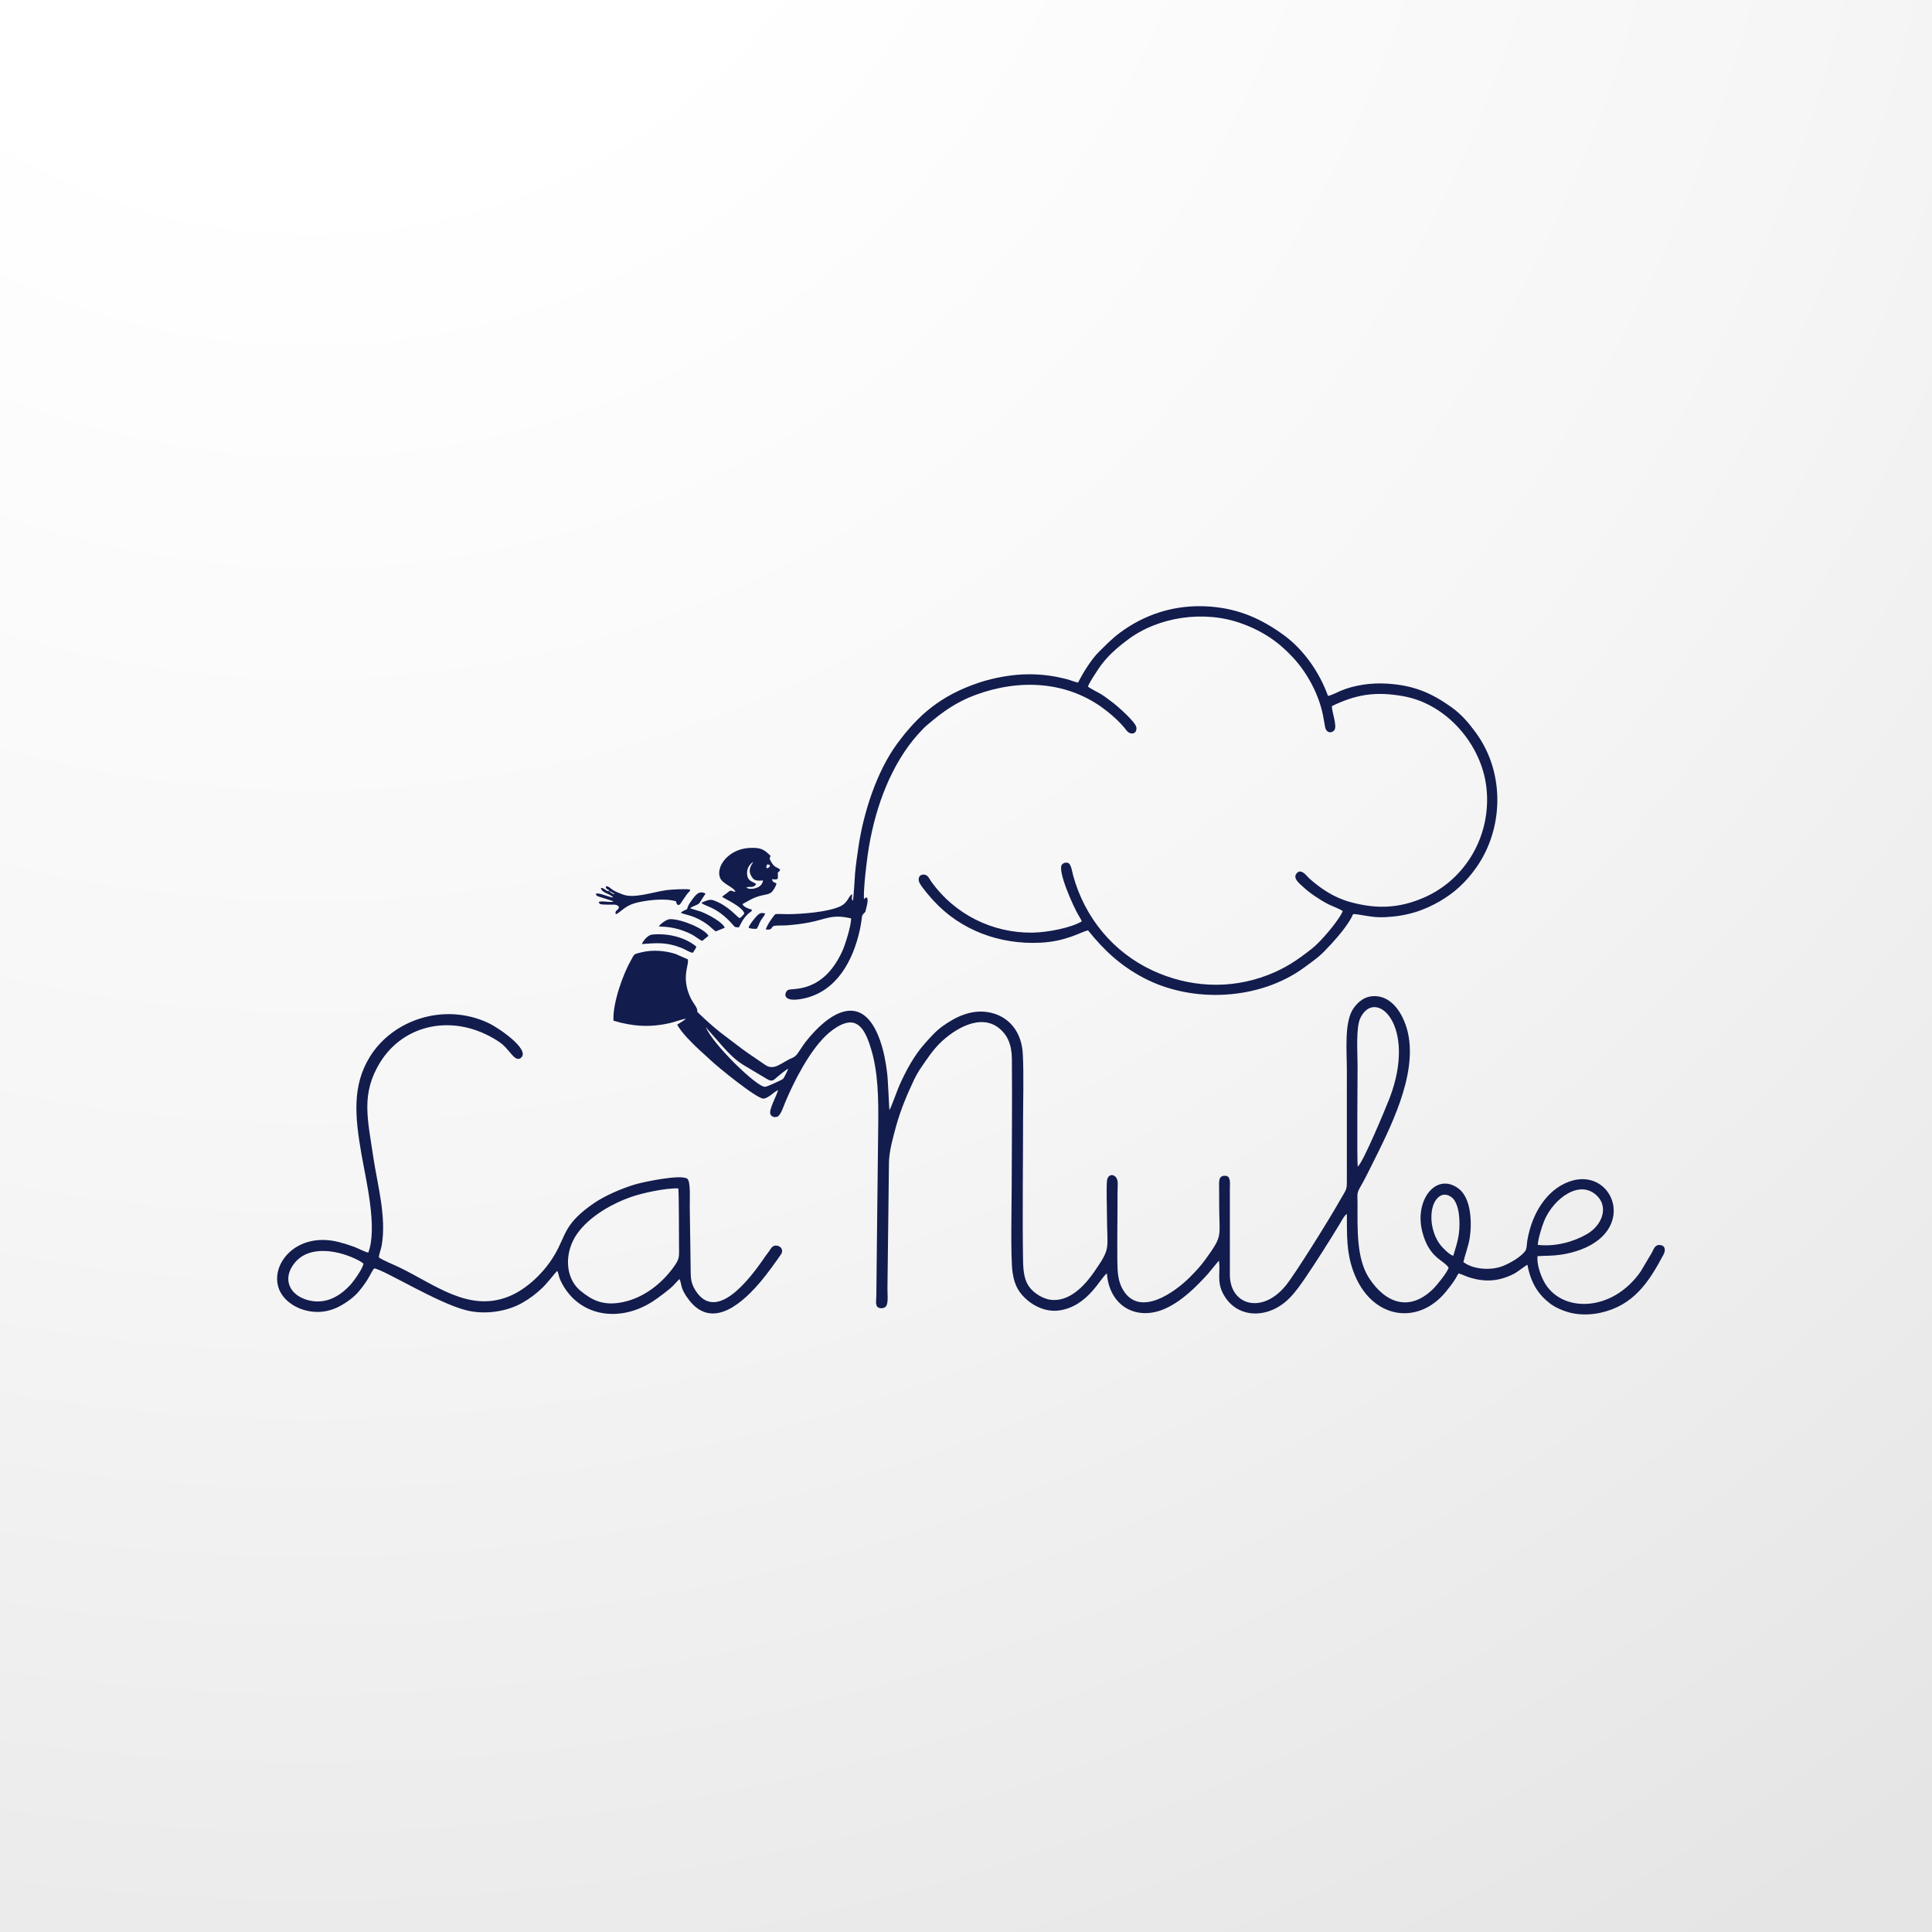
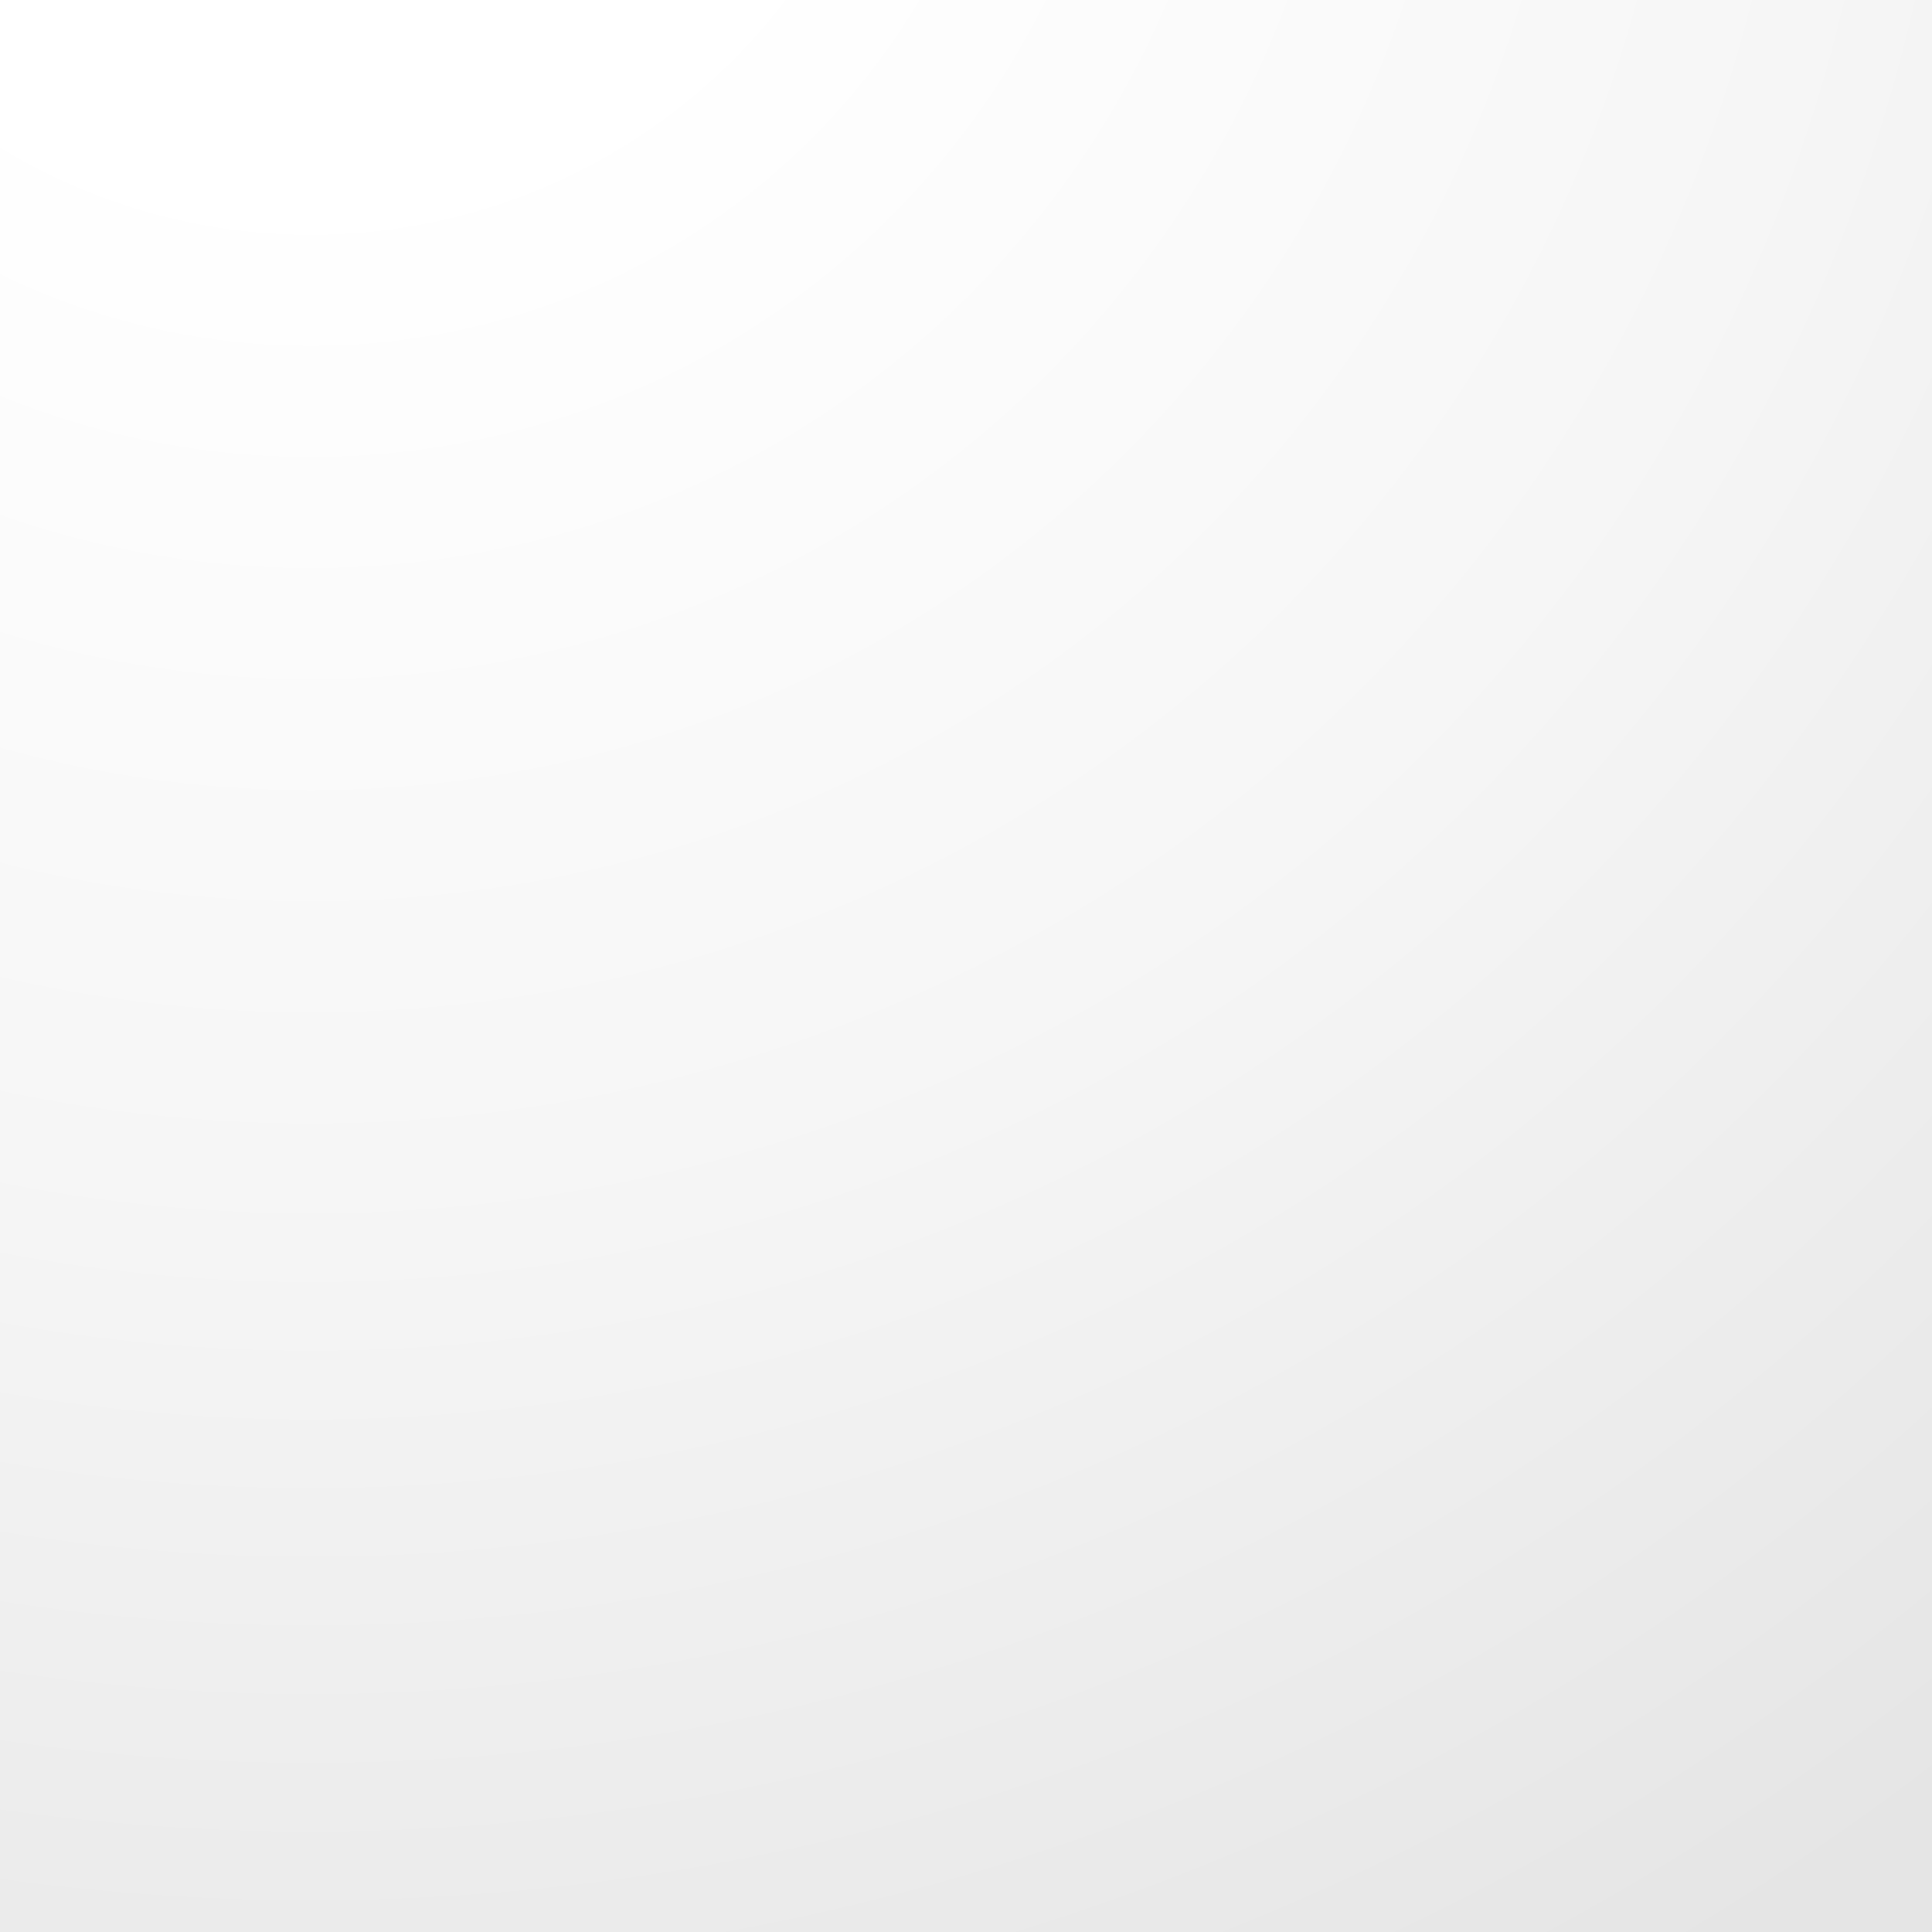
<svg xmlns="http://www.w3.org/2000/svg" version="1.1" id="Layer_1" x="0px" y="0px" width="354px" height="354px" viewBox="0 0 354 354" enable-background="new 0 0 354 354" xml:space="preserve">
  <rect x="0" y="0" width="354" height="354" fill="#808080" stroke="none" />
  <g id="Capa_x0020_1">
    <radialGradient id="SVGID_1_" cx="381635.062" cy="-380916.656" r="1210878.25" gradientTransform="matrix(4.099596e-004 0 0 -4.099610e-004 -99.506 -222.601)" gradientUnits="userSpaceOnUse">
      <stop offset="0" style="stop-color:#FFFFFF" />
      <stop offset="0.2" style="stop-color:#FFFFFF" />
      <stop offset="0.569" style="stop-color:#F6F6F6" />
      <stop offset="1" style="stop-color:#E5E5E5" />
    </radialGradient>
    <rect x="0" y="0" fill="url(#SVGID_1_)" width="353.999" height="354" />
  </g>
  <g>
-     <path fill="#121C4D" d="M266.284,230.099c-0.702-0.157-1.927-1.461-2.271-1.877c-2.181-2.65-2.358-7.527-0.267-8.999   c1.091-0.775,2.291,0,2.747,0.707c0.523,0.798,0.813,2.012,0.891,3.193C267.582,226.121,267.016,227.649,266.284,230.099   L266.284,230.099z M137.166,169.986c0.379,0.203,1.001,0.225,1.491,0.191c0.267-0.359,0.467-1.012,0.711-1.461   c0.256-0.438,0.767-1,0.824-1.336c-0.778-0.214-1.079-0.089-1.846,0.82C138.034,168.57,137.29,169.458,137.166,169.986   L137.166,169.986z M120.722,169.761c1.635,0.022,3.103,0.281,4.46,0.775c2.193,0.81,2.337,1.293,3.472,1.876l1.158-0.944   c-0.624-1.213-4.717-3.034-6.998-3.057C122.068,168.414,120.855,169.435,120.722,169.761L120.722,169.761z M117.608,172.986   c2.882-0.236,4.529-0.36,7.276,0.708c0.724,0.292,1.391,0.787,2.081,0.887c0.178-0.393,0.556-0.787,0.634-1.123   c-2.069-1.742-5.25-2.506-8.123-2.214C118.741,171.311,117.864,172.324,117.608,172.986L117.608,172.986z M125.896,166.581   c-0.379,0.18-0.878,0.37-1.168,0.663c1.012,0.471,2.57,0.415,5.028,2.259c0.534,0.403,0.958,0.876,1.392,1.157l1.636-0.663   c-0.234-0.932-3.038-2.483-4.417-2.977l-1.826-0.563c-0.011-0.011-0.044-0.023-0.065-0.045c0.434-0.427,1.346-0.518,1.713-0.989   l1.09-1.697c-1.224-0.607-1.768,0.124-2.815,1.629c-0.167,0.247-0.189,0.27-0.312,0.528c-0.055,0.089-0.1,0.202-0.132,0.28   l-0.101,0.337C125.918,166.514,125.906,166.559,125.896,166.581L125.896,166.581z M111.577,163.268   c0.356,0.057,0.79,0.383,1.089,0.573c-0.312-0.011-0.345-0.057-0.557-0.179l-0.379-0.247   C111.588,163.301,111.633,163.334,111.577,163.268L111.577,163.268z M111.053,162.401c-0.201,0.383,0.301,0.606,0.58,0.708   c-0.112,0.079-0.089,0.383-0.745-0.101c-0.255-0.191-0.401-0.304-0.801-0.304c0.123,0.787,1.247,0.968,1.947,1.449l0.134,0.1   c0.189,0.17,0.032,0,0.178,0.191c-0.791-0.045-2.626-0.956-3.16-0.685c0.089,0.403,0.155,0.393,0.6,0.55l2.658,0.844   c-0.589,0.303-2.003-0.17-2.738,0.1c0.101,0.562,0.578,0.46,1.77,0.506c0.844,0.034,1.558-0.18,1.946,0.438   c-0.121,0.663-0.757,0.562-0.634,1.169c0.023,0.012-0.011,0.304,0.534-0.113c1.39-1.067,1.958-1.628,4.15-2.033   c1.925-0.36,4.505-0.619,6.387-0.09c0.345,0.595-0.21-0.619,0.066,0.259c0.067,0.213-0.077-0.08,0.057,0.168   c0.156,0.327,0.367,0.315,0.611,0.147l1.247-1.821c0.133-0.157,0.2-0.225,0.344-0.393c0.256-0.304,0.267-0.157,0.235-0.495   c-0.589-0.179-3.548,0-4.283,0.102c-2.627,0.371-5.908,1.584-7.989,0.81c-0.567-0.214-1.179-0.45-1.669-0.72   C112.011,162.929,111.443,162.277,111.053,162.401L111.053,162.401z M140.526,159.065c-0.055-0.08-0.178,0.079-0.078-0.394   c0-0.023,0.123-0.248,0.146-0.305l0.467,0.125c-0.022,0.358,0.033,0.27-0.223,0.472   C140.626,159.131,140.672,159.088,140.526,159.065L140.526,159.065z M138.579,161.998c-0.813-0.584-1.547-0.494-1.691-1.797   c-0.123-1.225,0.701-2.035,1.135-2.282c-0.234,0.449-1.014,1.293-0.446,2.438c0.479,0.966,0.902,1.08,2.236,0.966   c-0.111,0.718-0.545,1.1-1.134,1.336c-0.523,0.212-1.447,0.349-1.937-0.034C137.468,162.301,137.923,162.839,138.579,161.998   L138.579,161.998z M134.741,163.413c-0.701-0.045-0.668-0.528-1.368,0.08c-0.333,0.292-0.791,0.56-1.059,0.82   c0.245,0.281,3.683,1.753,4.072,3.044c-0.223,0.371-0.522,0.642-0.855,0.887c-0.678-0.382-2.147-2.371-4.895-3.314   c-0.646-0.224-1.581,0.259-2.115,0.483c0.511,0.664,2.815,0.63,5.763,4.033c0.367,0.426,0.378,0.472,1.113,0.472   c0.624-1.236,0.98-1.922,2.015-2.754c0.422-0.325,0.2,0.012,0.356-0.495c-0.534-0.123-1.513-0.46-1.726-1.011   c1.103-0.585,1.947-1.203,3.438-1.561c0.657-0.158,1.447-0.225,1.891-0.619c0.302-0.258,0.802-1.079,0.902-1.608   c-0.5-0.292-0.646-0.112-0.835-0.775c1.38,0.123,1.057,0,1.079-1.213c0.233-0.213,0.29-0.179,0.434-0.517   c-0.491-0.551-1.047-0.213-1.792-1.708c-0.077-0.147-0.134-0.259-0.134-0.382c0.011-0.212,0.077,0.023,0.146-0.494   c-0.979-0.809-1.313-1.574-3.984-1.405c-3.738,0.247-6.086,3.438-5.239,5.494C132.405,161.998,134.63,162.626,134.741,163.413   L134.741,163.413z M66.607,231.537c-0.201,0.987-1.614,2.955-2.18,3.619c-1.936,2.259-4.673,3.933-7.921,3.091   c-3.538-0.912-4.796-3.956-2.581-6.765c2.825-3.596,8.544-2.259,11.838-0.504c0.155,0.078,0.333,0.19,0.467,0.279L66.607,231.537z    M124.294,217.75c0.123,1.259,0.1,8.416,0.123,10.316c0.022,2.383,0.133,2.561-1.068,4.211c-2.102,2.877-5.318,5.484-9.179,6.304   c-3.639,0.765-5.708-0.359-7.766-2.034c-2.17-1.763-2.816-4.853-1.98-7.717c0.412-1.417,1.09-2.529,1.813-3.415   c2.236-2.743,5.964-4.899,9.38-6.092C117.685,218.603,121.911,217.67,124.294,217.75L124.294,217.75z M69.409,230.379   c0.046-0.56,0.39-1.449,0.512-2.1c0.956-5.281-0.79-11.271-1.537-16.36c-1.023-6.933-2.292-11.528,1.303-17.314   c4.316-6.944,13.462-9.057,21.539-3.857c1.29,0.834,1.692,1.53,2.647,2.586c0.368,0.416,1.058,1.09,1.703,0.373   c1.357-1.528-4.128-5.35-6.152-6.294c-8.109-3.763-17.511-0.537-21.684,6.269c-3.238,5.282-2.692,10.912-1.546,17.608   c0.846,4.864,3.016,13.674,1.291,18.212c-0.422-0.011-1.946-0.795-2.56-1.032c-0.901-0.336-1.802-0.617-2.782-0.874   c-8.132-2.103-13.128,4.561-10.792,9.11c1.469,2.855,6.008,4.754,10.091,3.014c1.501-0.641,3.26-1.866,4.228-3.002   c2.047-2.427,2.181-3.438,2.882-4.314c1.78,0.214,11.626,6.392,16.956,7.696c3.448,0.852,7.454,0.18,10.17-1.371   c1.469-0.843,2.437-1.595,3.548-2.618c1.058-0.969,2.515-2.944,2.859-3.226c0.112,0.135,0.012-0.057,0.133,0.235   c0.146,0.35,0.178,0.844,0.479,1.483c3.037,6.506,10.525,7.912,16.823,3.912c0.823-0.517,3.281-2.325,3.883-3.012l1.079-1.146   c0.522,0.875-0.012,1.528,1.757,3.83c4.417,5.755,10.191,0.193,13.339-3.606c1.168-1.415,2.48-3.236,3.527-4.751   c0.5-0.721,0.012-1.474-0.712-1.587c-0.945-0.146-1.146,0.62-1.58,1.17c-0.413,0.505-0.734,0.999-1.135,1.584   c-2.37,3.349-8.445,11.439-12.249,5.449c-0.99-1.562-0.855-2.583-0.891-4.696l-0.155-10.732c-0.023-1.1,0.21-4.561-0.456-5.043   c-1.202-0.853-8.021,0.596-9.49,1.024c-2.615,0.774-5.663,2.135-7.543,3.415c-5.518,3.773-5.118,5.74-7.154,9.303   c-1.78,3.135-5.028,6.438-8.567,7.854c-7.321,2.92-13.508-2.225-20.127-5.415C72.18,231.738,70.022,230.874,69.409,230.379   L69.409,230.379z M197.537,125.065c-0.579-0.089-1.416-0.45-2.026-0.606c-2.336-0.607-4.504-0.911-6.965-0.911   c-3.005-0.011-6.454,0.641-9.081,1.505c-7.152,2.383-11.225,5.99-15.063,11.192c-3.794,5.157-6.22,12.742-7.144,19.18   c-0.233,1.596-0.444,3.067-0.589,4.675c-0.065,0.764-0.255,4.64-0.411,4.933c-0.155-0.159-0.057,0.066-0.134-0.213   c-0.078-0.304,0.011-0.619,0.033-0.956c-0.678,0.179-0.678,1.495-2.214,2.213c-2.248,1.044-6.943,1.404-9.568,1.427   c-0.666,0.011-1.69-0.08-2.29-0.012c-0.446,0.416-1.591,2.057-1.759,2.821c1.424,0.146,0.801-0.517,1.59-0.675   c0.456-0.089,1.691-0.045,2.259-0.089c1.357-0.101,2.738-0.27,4.05-0.517c3.215-0.618,4.205-1.585,7.732-0.753   c-0.023,1.45-1.09,4.832-1.613,5.979c-3.56,7.82-9.146,6.741-9.923,7.123c-0.701,0.349-1.369,2.495,2.893,1.563   c5.974-1.305,8.99-6.889,10.236-12.574c0.112-0.54,0.21-1.08,0.29-1.618c0.133-0.832,0-0.943,0.467-1.416   c0.267-0.258,0.267-0.235,0.333-0.619c0.046-0.202,0.589-1.955,0.179-2.259c-0.156-0.113-0.322,0.179-0.523,0.281   c-0.055-2.034,0.278-4.74,0.523-6.798c0.901-7.563,3.303-15.292,7.666-21.28c0.879-1.204,2.403-2.978,3.404-3.821   c2.782-2.371,5.274-4.191,8.902-5.529c8.288-3.033,16.567-2.314,22.963,2.191c1.624,1.157,3.483,2.765,4.663,4.337   c0.711,0.933,1.958,0.674,1.801-0.551c-0.135-1.023-3.594-4.022-4.449-4.652c-0.69-0.505-1.358-1.045-2.081-1.482   c-0.425-0.248-2.092-1.101-2.338-1.35c0.146-0.617,1.614-2.786,1.96-3.314c1.468-2.168,3.261-3.719,5.309-5.259   c5.618-4.236,14.029-5.483,20.883-2.989c3.893,1.404,6.832,3.416,9.48,6.303c2.59,2.831,4.648,6.65,5.427,10.506   c0.146,0.742,0.258,1.483,0.403,2.225c0.164,0.876,1.01,1.202,1.622,0.585c0.7-0.72-0.455-3.45-0.379-4.495   c4.282-2.044,7.811-2.774,13.216-1.775c7.923,1.483,14.231,8.933,15.089,16.742c0.957,8.674-3.782,16.809-11.46,20.135   c-4.451,1.932-8.521,2.167-13.439,0.83c-3.028-0.821-5.442-2.461-7.566-4.348c-0.443-0.404-1.491-1.955-2.336-0.898   c-0.734,0.91,0.646,1.921,1.101,2.349c0.612,0.573,1.414,1.236,2.213,1.764c0.77,0.518,1.615,1.057,2.472,1.495   c0.611,0.315,2.359,0.967,2.68,1.282c-0.332,0.92-1.88,2.92-2.561,3.708c-0.943,1.113-2.011,2.325-3.157,3.225   c-2.604,2.057-4.797,3.539-7.989,4.776c-7.107,2.753-14.596,2.202-21.115-0.82c-7.188-3.336-12.43-9.63-14.565-17.393   c-0.179-0.663-0.367-2.033-0.857-2.282c-0.442-0.225-0.967-0.023-1.2,0.259c-0.891,1.077,2.103,7.763,3.059,9.337   c0.167,0.282,0.479,0.753,0.568,1.078c-1.992,1.18-6.209,2.011-9.034,2.057c-7.388,0.09-14.231-3.382-18.482-9.269   c-0.356-0.495-0.655-1.348-1.412-1.371c-0.969-0.023-1.147,0.877-0.767,1.574c0.488,0.887,1.825,2.416,2.448,3.112   c5.029,5.538,12.239,8.169,19.669,7.797c4.786-0.236,7.398-1.966,8.723-2.27c2.972,3.708,5.985,6.483,10.137,8.686   c8.913,4.731,21.228,4.146,29.428-1.832c2.594-1.898,2.992-2.146,5.04-4.382c1.268-1.393,3.183-3.618,3.982-5.448   c1.214-0.011,3.271,0.685,5.707,0.573c2.035-0.091,3.706-0.349,5.541-0.889c3.215-0.955,6.309-2.865,8.211-4.651   c1.2-1.123,1.99-2.023,2.981-3.394c5.149-7.146,5.384-17.404,0.2-24.64c-1.38-1.921-2.748-3.573-4.683-4.944   c-3.595-2.54-6.81-3.99-11.826-4.282c-2.827-0.168-5.888,0.259-8.412,1.316c-0.557,0.236-1.746,0.853-2.336,0.932   c-1.523-4.269-4.439-8.449-7.998-11.066c-4.086-2.989-8.258-4.91-13.675-5.303c-6.542-0.471-12.072,1.552-16.434,4.786   c-1.49,1.102-2.504,2.191-3.784,3.438C200.051,120.694,198.515,123.131,197.537,125.065L197.537,125.065z M281.758,228.099   c0.09-1.213,0.768-3.382,1.19-4.416c1.704-4.089,6.564-7.73,9.726-4.527c2.058,2.08,0.901,5.336-1.894,6.966   C288.456,227.481,285.073,228.48,281.758,228.099L281.758,228.099z M248.771,213.75c-0.146-1.865-0.023-16.223-0.023-18.505   c0-2.361-0.345-6.966,0.523-8.742c2.759-5.651,10.468,1.337,5.328,14.753C253.998,202.827,249.661,213.267,248.771,213.75   L248.771,213.75z M144.409,195.827c-0.135,0.506-0.413,0.901-0.612,1.339c-0.267,0.584-0.412,0.607-1.013,0.889   c-0.467,0.223-2.104,1.021-2.593,1.077c-1.479,0.158-9.934-8.168-10.87-10.988c0.134,0.268,1.236,1.484,1.536,1.819   c1.479,1.676,3.237,3.856,5.196,5.069c1.401,0.864,2.781,1.64,4.25,2.537c1.157,0.722,1.292,0.474,2.158-0.28   C142.773,197.031,144.108,195.929,144.409,195.827L144.409,195.827z M162.967,203.404c-0.057-0.293-0.235-5.281-0.413-6.766   c-0.234-1.99-0.634-4.079-1.258-5.876c-3.249-9.428-9.523-5.157-13.695,0.156c-0.333,0.417-0.468,0.673-0.734,1.045   c-0.525,0.72-0.847,1.528-1.691,1.876c-1.937,0.774-3.25,2.44-4.952,1.293l-3.171-2.169c-1.435-0.99-2.715-2.045-4.073-3.045   c-1.38-1-2.637-2.102-3.872-3.234c-2.159-1.99-0.968-0.968-1.501-2.057c-0.299-0.607-0.79-1.068-1.291-2.281   c-1.335-3.26-0.21-5.281-0.256-6.27c-0.022-0.392-0.022-0.292-0.456-0.482l-1.814-0.798c-1.937-0.629-4.239-0.797-6.209-0.315   c-1.602,0.383-1.291,0.27-2.013,1.551c-1.324,2.292-3.339,7.697-3.161,10.988c3.483,1.046,6.631,1.28,10.325,0.438   c0.968-0.224,2.104-0.663,2.982-0.819c-0.5,0.448-1.068,0.731-1.636,1.112c0.79,1.473,2.825,3.461,3.961,4.527   c0.712,0.676,1.447,1.281,2.192,2c1.212,1.169,8.399,7.034,9.656,7.024c0.568-0.014,1.536-0.765,1.97-1.136l0.701-0.45   c-0.146,0.912-1.757,3.608-1.391,4.439c0.178,0.404,0.635,0.651,1.247,0.461c0.623-0.213,1.168-1.921,1.424-2.55   c1.78-4.261,4.461-9.293,7.332-12.157c0.778-0.775,3.293-2.979,5.218-2.496c1.746,0.438,2.592,2.765,3.16,4.597   c1.379,4.37,1.423,9.392,1.369,14.281c-0.134,10.382-0.224,20.762-0.345,31.135c0,0.571-0.178,1.46,0.121,1.932   c0.234,0.369,0.913,0.46,1.413,0.201c0.757-0.392,0.49-2.18,0.5-3.391l0.278-23.147c0.023-2.09,0.767-4.675,1.291-6.616   c0.847-3.069,1.992-5.768,3.304-8.554c0.401-0.845,0.945-1.753,1.436-2.447c1.034-1.518,2.081-3.067,3.394-4.348   c2.569-2.483,7.33-5.451,10.792-2.63c1.414,1.145,2.281,2.887,2.305,5.55c0.077,7.855-0.023,15.72-0.033,23.574   c-0.011,3.371-0.224,12.844,0.155,15.563c0.379,2.64,1.313,3.899,2.726,5.124c1.28,1.11,3.415,2.179,5.74,1.888   c5.396-0.698,7.71-6.157,8.823-6.787c0.478,6.135,5.584,8.764,10.737,6.416c3.104-1.416,5.627-3.989,7.777-6.336   c0.267-0.305,1.935-2.396,2.024-2.429c0.277,2.248-0.377,3.72,0.657,5.855c2.358,4.842,8.387,5.022,12.349,0.92   c1.047-1.08,1.981-2.405,2.837-3.662c2.182-3.226,4.228-6.462,6.255-9.79c0.301-0.493,0.854-1.616,1.334-1.876   c0.022,3.968-0.091,6.944,1.156,10.43c3.182,8.864,11.87,10.147,17.011,3.786c0.623-0.774,1.291-1.617,1.814-2.482   c0.2-0.327,0.267-0.585,0.511-0.843c0.513,0.135,1.035,0.414,1.603,0.617c3.016,1.032,5.65,0.911,8.49-0.528   c0.712-0.359,2.168-1.56,2.502-1.663c0.645,3.495,2.124,5.563,4.205,7.136c0.892,0.685,2.483,1.393,3.918,1.709   c1.623,0.357,3.482,0.314,5.105-0.024c6.163-1.314,8.956-5.527,11.704-10.697c0.368-0.696,0.39-1.595-0.545-1.738   c-0.979-0.158-1.225,0.673-1.548,1.314l-2.069,3.494c-5.308,7.675-14.832,7.628-17.813,1.729c-0.543-1.067-1.268-2.975-1.11-4.515   c1.591-0.09,2.782-0.034,4.317-0.269c1.313-0.192,2.561-0.527,3.66-0.944c10.436-3.945,5.63-15.371-2.271-12.404   c-3.937,1.471-6.706,5.64-7.575,10.752c-0.1,0.617-0.066,1.495-0.378,1.922c-0.801,1.11-2.781,2.223-4.062,2.741   c-2.37,0.932-5.563,0.596-7.276-0.71c0.346-1.503,0.946-2.943,1.18-4.517c0.4-2.764,0.245-7.212-2.058-8.944   c-4.116-3.09-8.178,2.138-6.631,7.979c1.257,4.809,3.916,5.08,4.806,6.516c-0.244,0.878-2.182,3.224-2.682,3.732   c-4.427,4.483-8.875,2.765-11.869-1.789c-2.381-3.627-2.139-9.079-2.139-13.73c0-1.303-0.188-1.796,0.381-2.775   c0.757-1.303,1.468-2.707,2.168-4.122c3.339-6.722,8.413-16.439,6.696-24.293c-0.631-2.876-2.501-6.539-5.805-6.773   c-2.091-0.136-3.327,1.065-4.117,2.133c-1.813,2.461-1.279,7.821-1.279,11.428v19.034c0,3.247,0.125,2.326-1.356,4.968   c-1.826,3.258-8.067,13.269-9.823,15.438c-4.363,5.371-10.271,3.629-10.26-1.986V217.75c0-0.977,0.212-2.292-0.867-2.314   c-1.28-0.022-1.101,1.101-1.101,2.213c0.011,1.058,0.011,2.101,0.011,3.156c0,6.046,0.779,5.395-2.55,10   c-0.889,1.236-1.89,2.293-2.946,3.338c-2.561,2.527-9.013,7.314-12.085,2.259c-0.943-1.553-1.056-3.192-1.079-5.281   c-0.044-4.223,0.045-8.505,0.033-12.731c0-1.033,0.232-2.18-0.367-2.764c-0.669-0.664-1.503-0.226-1.568,0.764   c-0.134,1.899,0,4.349,0,6.304c0,6.348,0.833,5.775-2.359,10.373c-1.289,1.852-3.972,5.234-7.455,5.135   c-1.834-0.047-3.502-1.27-4.237-2.168c-1.068-1.282-1.279-2.934-1.324-5.024c-0.134-8.303,0-16.998,0-25.348   c0-4.066,0.155-8.517-0.045-12.528c-0.189-3.843-2.27-6.483-5.272-7.415c-3.793-1.17-7.153,0.675-9.458,2.336   c-1.325,0.967-2.092,1.91-3.181,3.101c-2.003,2.225-3.516,5.046-4.75,7.834C164.403,199.772,163.256,203.01,162.967,203.404   L162.967,203.404z" />
-   </g>
+     </g>
</svg>